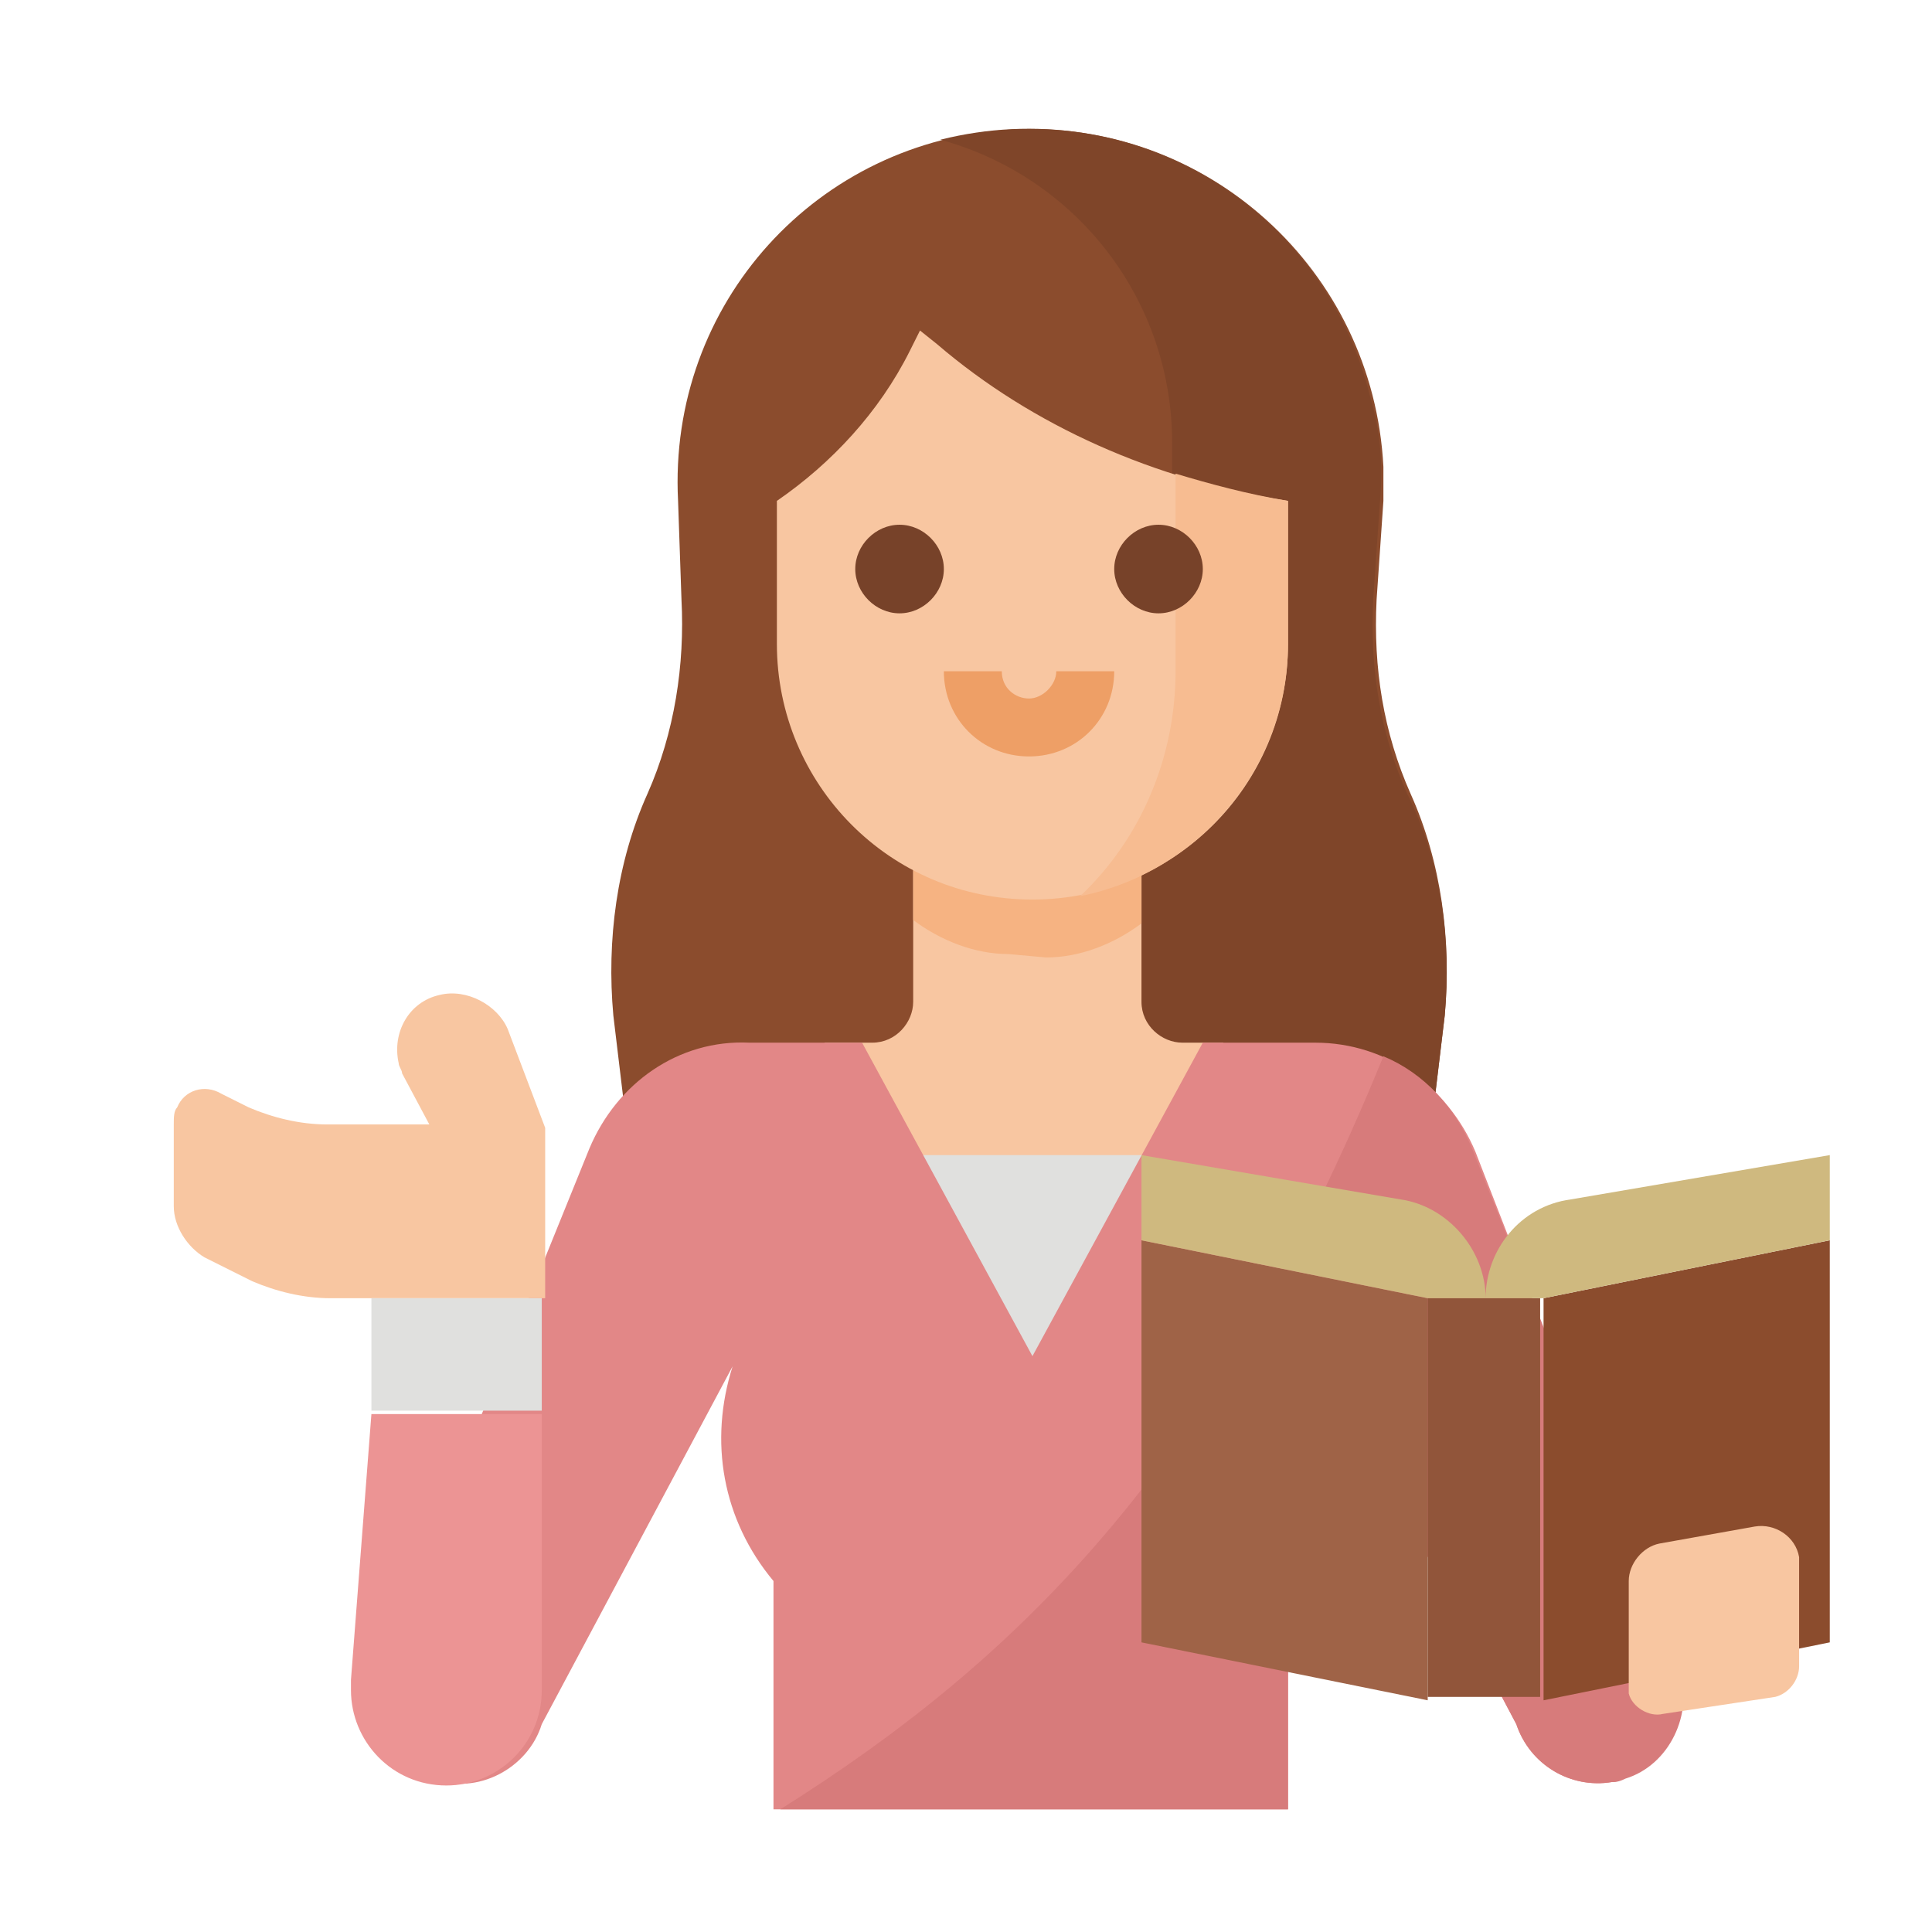
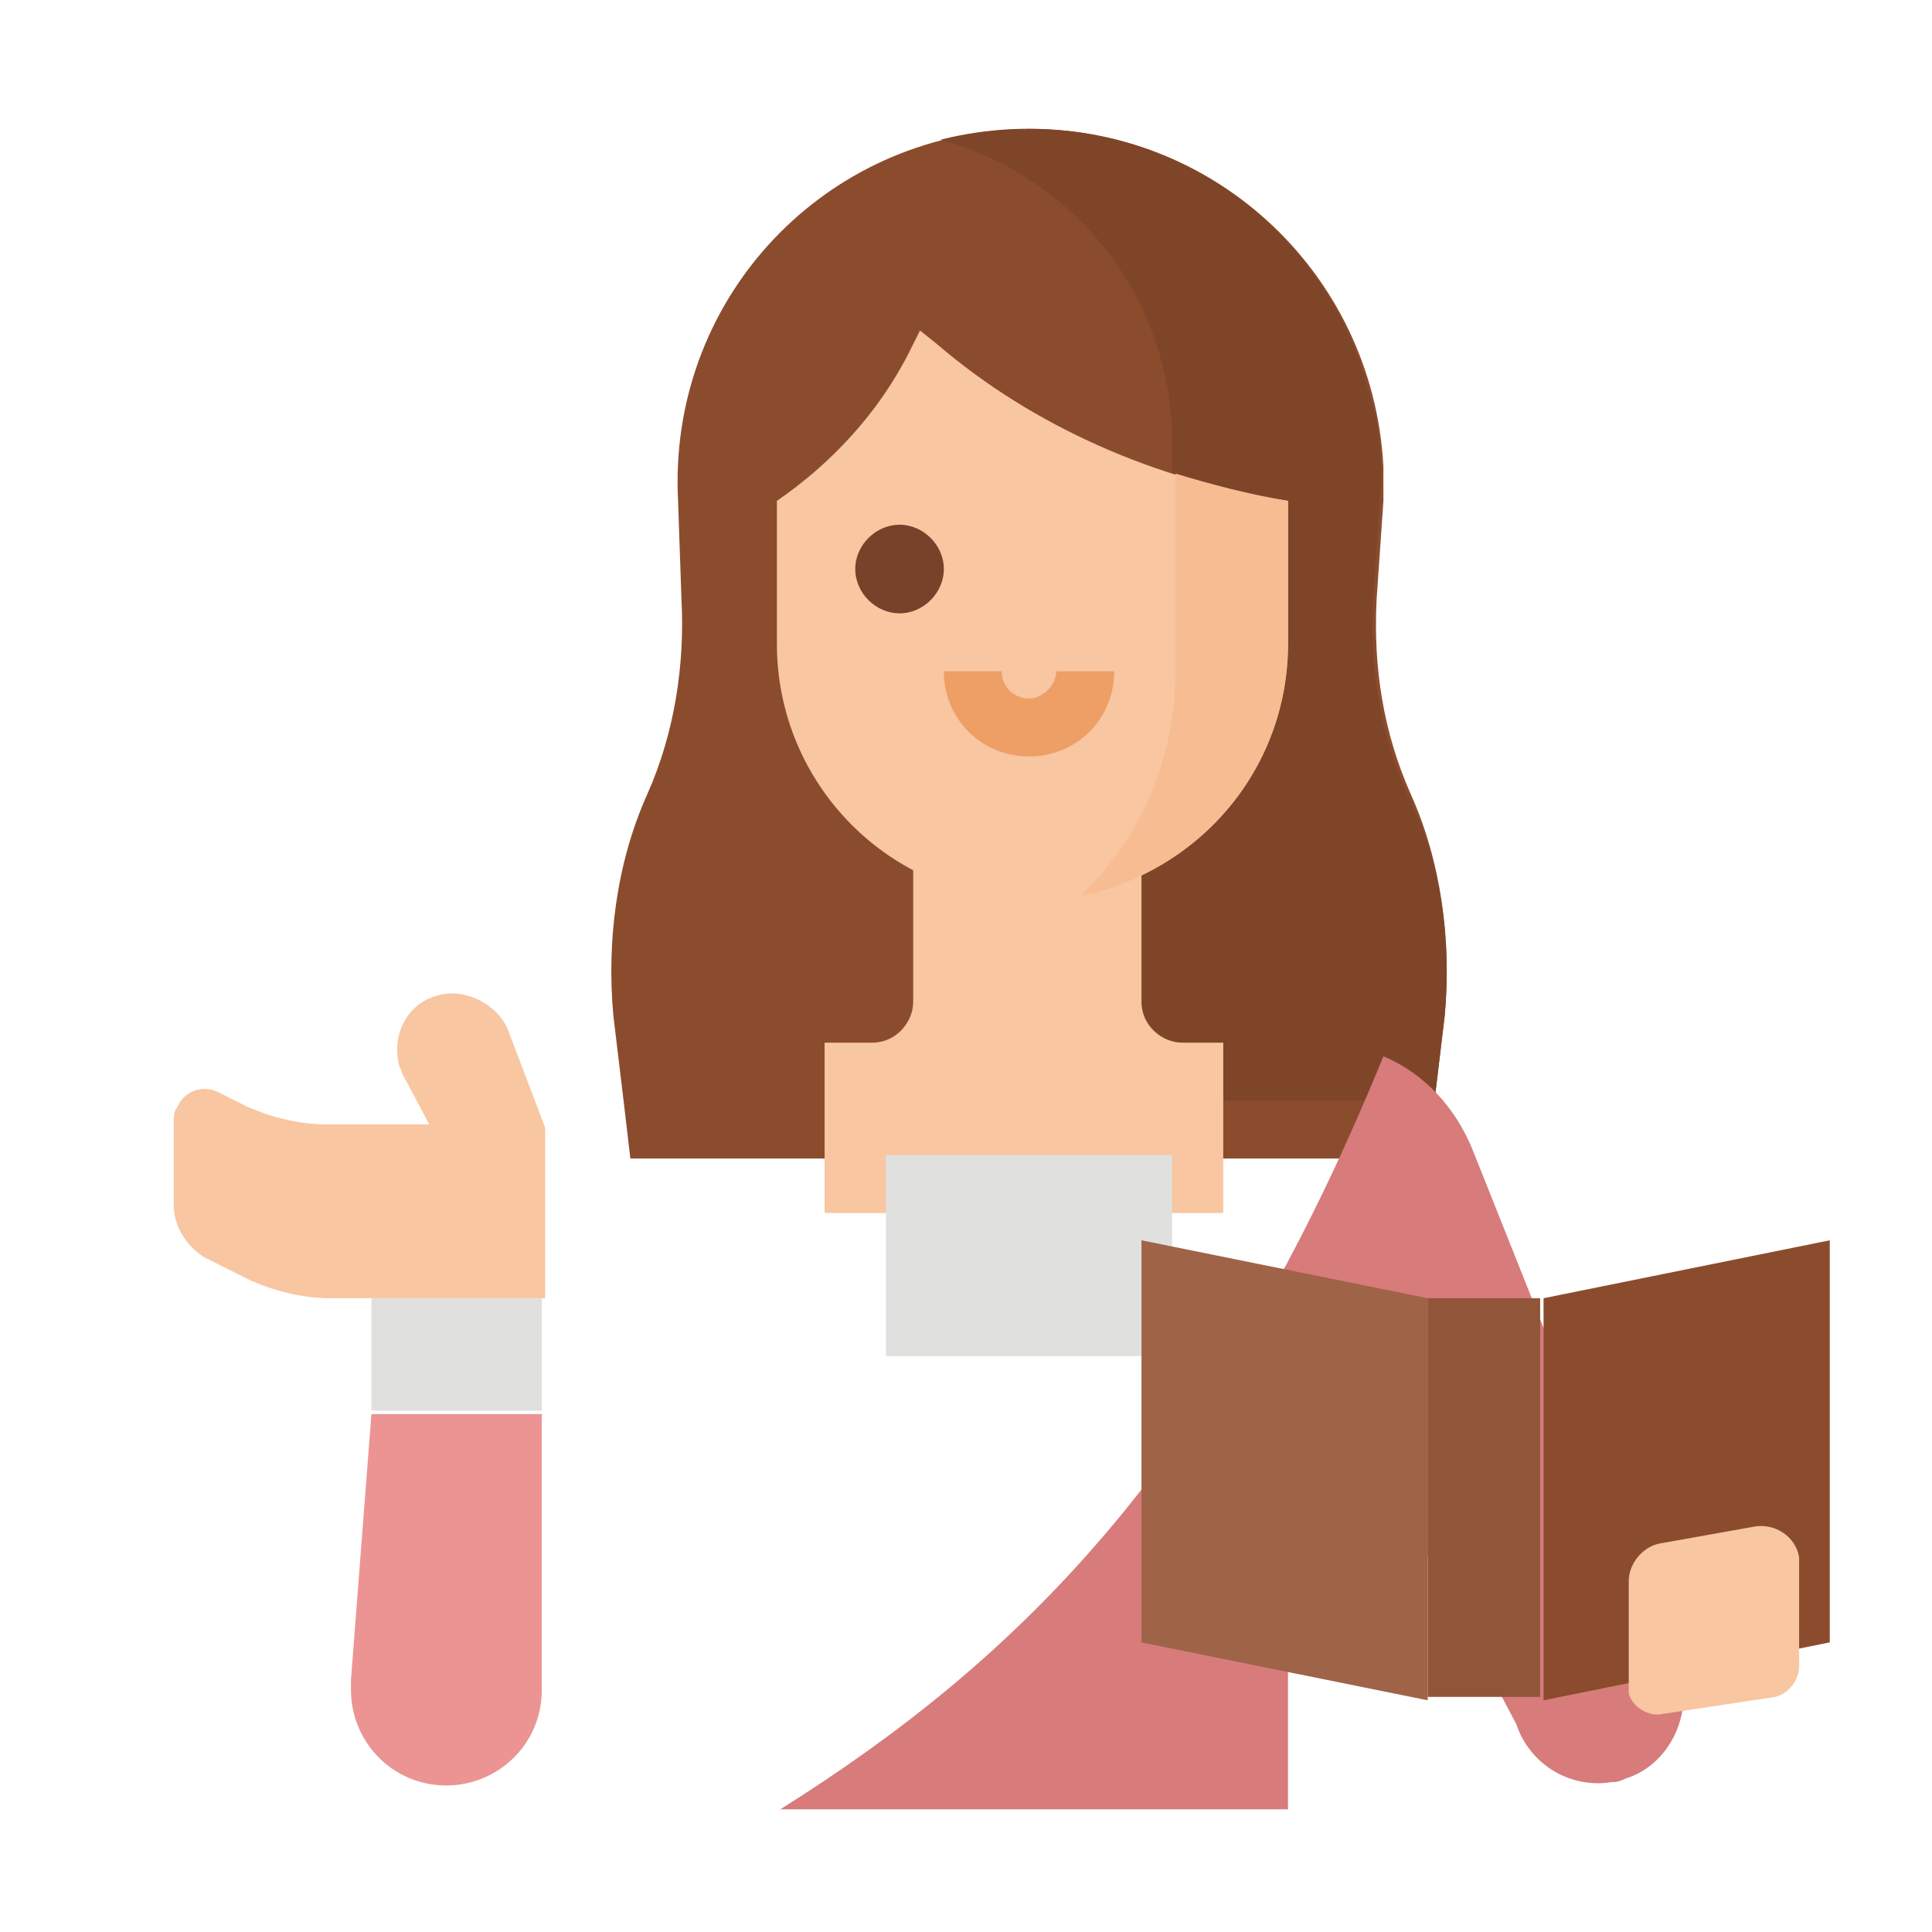
<svg xmlns="http://www.w3.org/2000/svg" version="1.1" id="圖層_1" x="0px" y="0px" viewBox="0 0 56.7 56.7" style="enable-background:new 0 0 56.7 56.7;" xml:space="preserve">
  <style type="text/css">
	.st0{fill:#8B4C2D;}
	.st1{fill:#7F4529;}
	.st2{fill:#F8C6A1;}
	.st3{fill:#F6B382;}
	.st4{fill:#F7BC91;}
	.st5{fill:#774229;}
	.st6{fill:#EE9F66;}
	.st7{fill:#E0E0DE;}
	.st8{fill:#E28787;}
	.st9{fill:#EC9494;}
	.st10{fill:#D77B7B;}
	.st11{fill:#9F6347;}
	.st12{fill:#91553A;}
	.st13{fill:#CFB97F;}
</style>
  <g id="_031-teacher">
    <path id="Path_2383" class="st0" d="M42.4,29.8l-0.3,2.5l-0.2,1.7H18.5l-0.2-1.7L18,29.8c-0.2-2.2,0.1-4.5,1-6.5   c0.8-1.8,1.1-3.8,1-5.7l-0.1-2.9C19.6,8.9,24,4.1,29.7,3.8s10.6,4.1,10.9,9.9c0,0.3,0,0.7,0,1l-0.2,2.9c-0.1,2,0.2,3.9,1,5.7   C42.3,25.3,42.6,27.6,42.4,29.8z" />
    <path id="Path_2384" class="st1" d="M42.4,29.8l-0.3,2.5h-9.4V23l1.7-3.4V13c0-4.2-2.8-7.8-6.8-8.9c5.6-1.4,11.2,1.9,12.6,7.5   c0.3,1,0.4,2,0.3,3.1l-0.2,2.9c-0.1,2,0.2,3.9,1,5.7C42.3,25.3,42.6,27.6,42.4,29.8z" />
    <path id="Path_2385" class="st2" d="M34.7,30.6c-0.6,0-1.2-0.5-1.2-1.2l0,0v-5.5h-6.7v5.5c0,0.6-0.5,1.2-1.2,1.2l0,0h-1.4v5h11.7   v-5L34.7,30.6z" />
-     <path id="Path_2386" class="st3" d="M30.7,28.1c1,0,2-0.4,2.8-1v-3.2h-6.7V27c0.8,0.6,1.8,1,2.8,1L30.7,28.1z" />
    <path id="Path_2387" class="st2" d="M37.8,14.7v4.2c0,4.2-3.4,7.5-7.5,7.5c-4.2,0-7.5-3.4-7.5-7.5v-4.2c1.6-1.1,3-2.6,3.9-4.4   l0.3-0.6l0.5,0.4C30.3,12.5,33.9,14.1,37.8,14.7L37.8,14.7z" />
    <path id="Path_2388" class="st4" d="M37.8,14.7v4.2c0,3.6-2.6,6.7-6.1,7.4c1.8-1.7,2.8-4.1,2.8-6.6v-5.8   C35.5,14.2,36.6,14.5,37.8,14.7z" />
    <path id="Path_2389" class="st5" d="M26.4,18c-0.7,0-1.3-0.6-1.3-1.3s0.6-1.3,1.3-1.3c0.7,0,1.3,0.6,1.3,1.3S27.1,18,26.4,18   L26.4,18z" />
-     <path id="Path_2390" class="st5" d="M34,18c-0.7,0-1.3-0.6-1.3-1.3s0.6-1.3,1.3-1.3c0.7,0,1.3,0.6,1.3,1.3v0l0,0   C35.3,17.4,34.7,18,34,18z" />
    <path id="Path_2391" class="st6" d="M30.2,22.2c-1.4,0-2.5-1.1-2.5-2.5c0,0,0,0,0,0h1.7c0,0.5,0.4,0.8,0.8,0.8s0.8-0.4,0.8-0.8h1.7   C32.7,21.1,31.6,22.2,30.2,22.2C30.2,22.2,30.2,22.2,30.2,22.2z" />
    <path id="Path_2392" class="st7" d="M26,33.9h8.4v5.9H26V33.9z" />
-     <path id="Path_2393" class="st8" d="M47.3,52.3c-1.2,0.2-2.4-0.5-2.8-1.7l-5.5-10.4c0.7,2.1,0.3,4.5-1.2,6.2v6.7H22.7v-6.7   c-1.5-1.8-1.9-4.1-1.2-6.3l-5.6,10.5c-0.4,1.3-1.9,2.1-3.2,1.6c-1.3-0.4-2.1-1.9-1.6-3.2l0,0l6.2-15.3c0.8-1.9,2.6-3.2,4.7-3.1h3.3   l5,9.2l5-9.2h3.3c2.1,0,3.9,1.3,4.7,3.2L49.2,49c0.4,1.3-0.3,2.8-1.6,3.2c0,0,0,0,0,0C47.5,52.3,47.3,52.3,47.3,52.3L47.3,52.3z" />
    <path id="Path_2394" class="st9" d="M10.3,49.3l0.6-7.8h5v8.1c0,1.6-1.3,2.8-2.8,2.8c-1.6,0-2.8-1.3-2.8-2.8c0,0,0,0,0,0   C10.3,49.5,10.3,49.4,10.3,49.3L10.3,49.3z" />
    <path id="Path_2395" class="st2" d="M12.9,29.2c-0.9,0.2-1.4,1.1-1.2,2c0,0,0,0,0,0c0,0.1,0.1,0.2,0.1,0.3l0.8,1.5h-3   c-0.8,0-1.6-0.2-2.3-0.5l-0.8-0.4c-0.5-0.3-1.1-0.1-1.3,0.4c-0.1,0.1-0.1,0.3-0.1,0.5v2.4c0,0.6,0.4,1.2,0.9,1.5l1.4,0.7   c0.7,0.3,1.5,0.5,2.3,0.5H16v-5l-1.1-2.9C14.6,29.5,13.7,29,12.9,29.2z" />
    <path id="Path_2396" class="st7" d="M10.9,38.1h5v3.3h-5V38.1z" />
    <path id="Path_2397" class="st10" d="M47.3,52.3c-1.2,0.2-2.4-0.5-2.8-1.7l-5.5-10.4c0.7,2.1,0.3,4.5-1.2,6.2v6.7H22.9   C29.9,48.7,35.7,43,40.6,31c1.2,0.5,2.1,1.5,2.6,2.7L49.3,49c0.4,1.3-0.3,2.8-1.6,3.2c0,0,0,0,0,0C47.5,52.3,47.4,52.3,47.3,52.3   L47.3,52.3z" />
    <path id="Path_2398" class="st11" d="M41.9,49.9l-8.4-1.7V36.4l8.4,1.7V49.9z" />
    <path id="Path_2399" class="st0" d="M45.3,49.9l8.4-1.7V36.4l-8.4,1.7V49.9z" />
    <path id="Path_2400" class="st12" d="M41.9,38.1h3.3v11.7h-3.3V38.1z" />
-     <path id="Path_2401" class="st13" d="M43.6,38.1c0-1.4-1.1-2.7-2.5-2.9l-7.6-1.3v2.5l8.4,1.7H43.6c0-1.4,1-2.7,2.5-2.9l7.6-1.3v2.5   l-8.4,1.7H43.6z" />
    <path id="Path_2402" class="st2" d="M52.1,49.8l-3.3,0.5c-0.4,0.1-0.9-0.2-1-0.6c0,0,0,0,0-0.1c0,0,0-0.1,0-0.1v-3.1   c0-0.5,0.4-1,0.9-1.1l2.8-0.5c0.6-0.1,1.2,0.3,1.3,0.9c0,0.1,0,0.1,0,0.2v3C52.8,49.3,52.5,49.7,52.1,49.8L52.1,49.8z" />
  </g>
</svg>